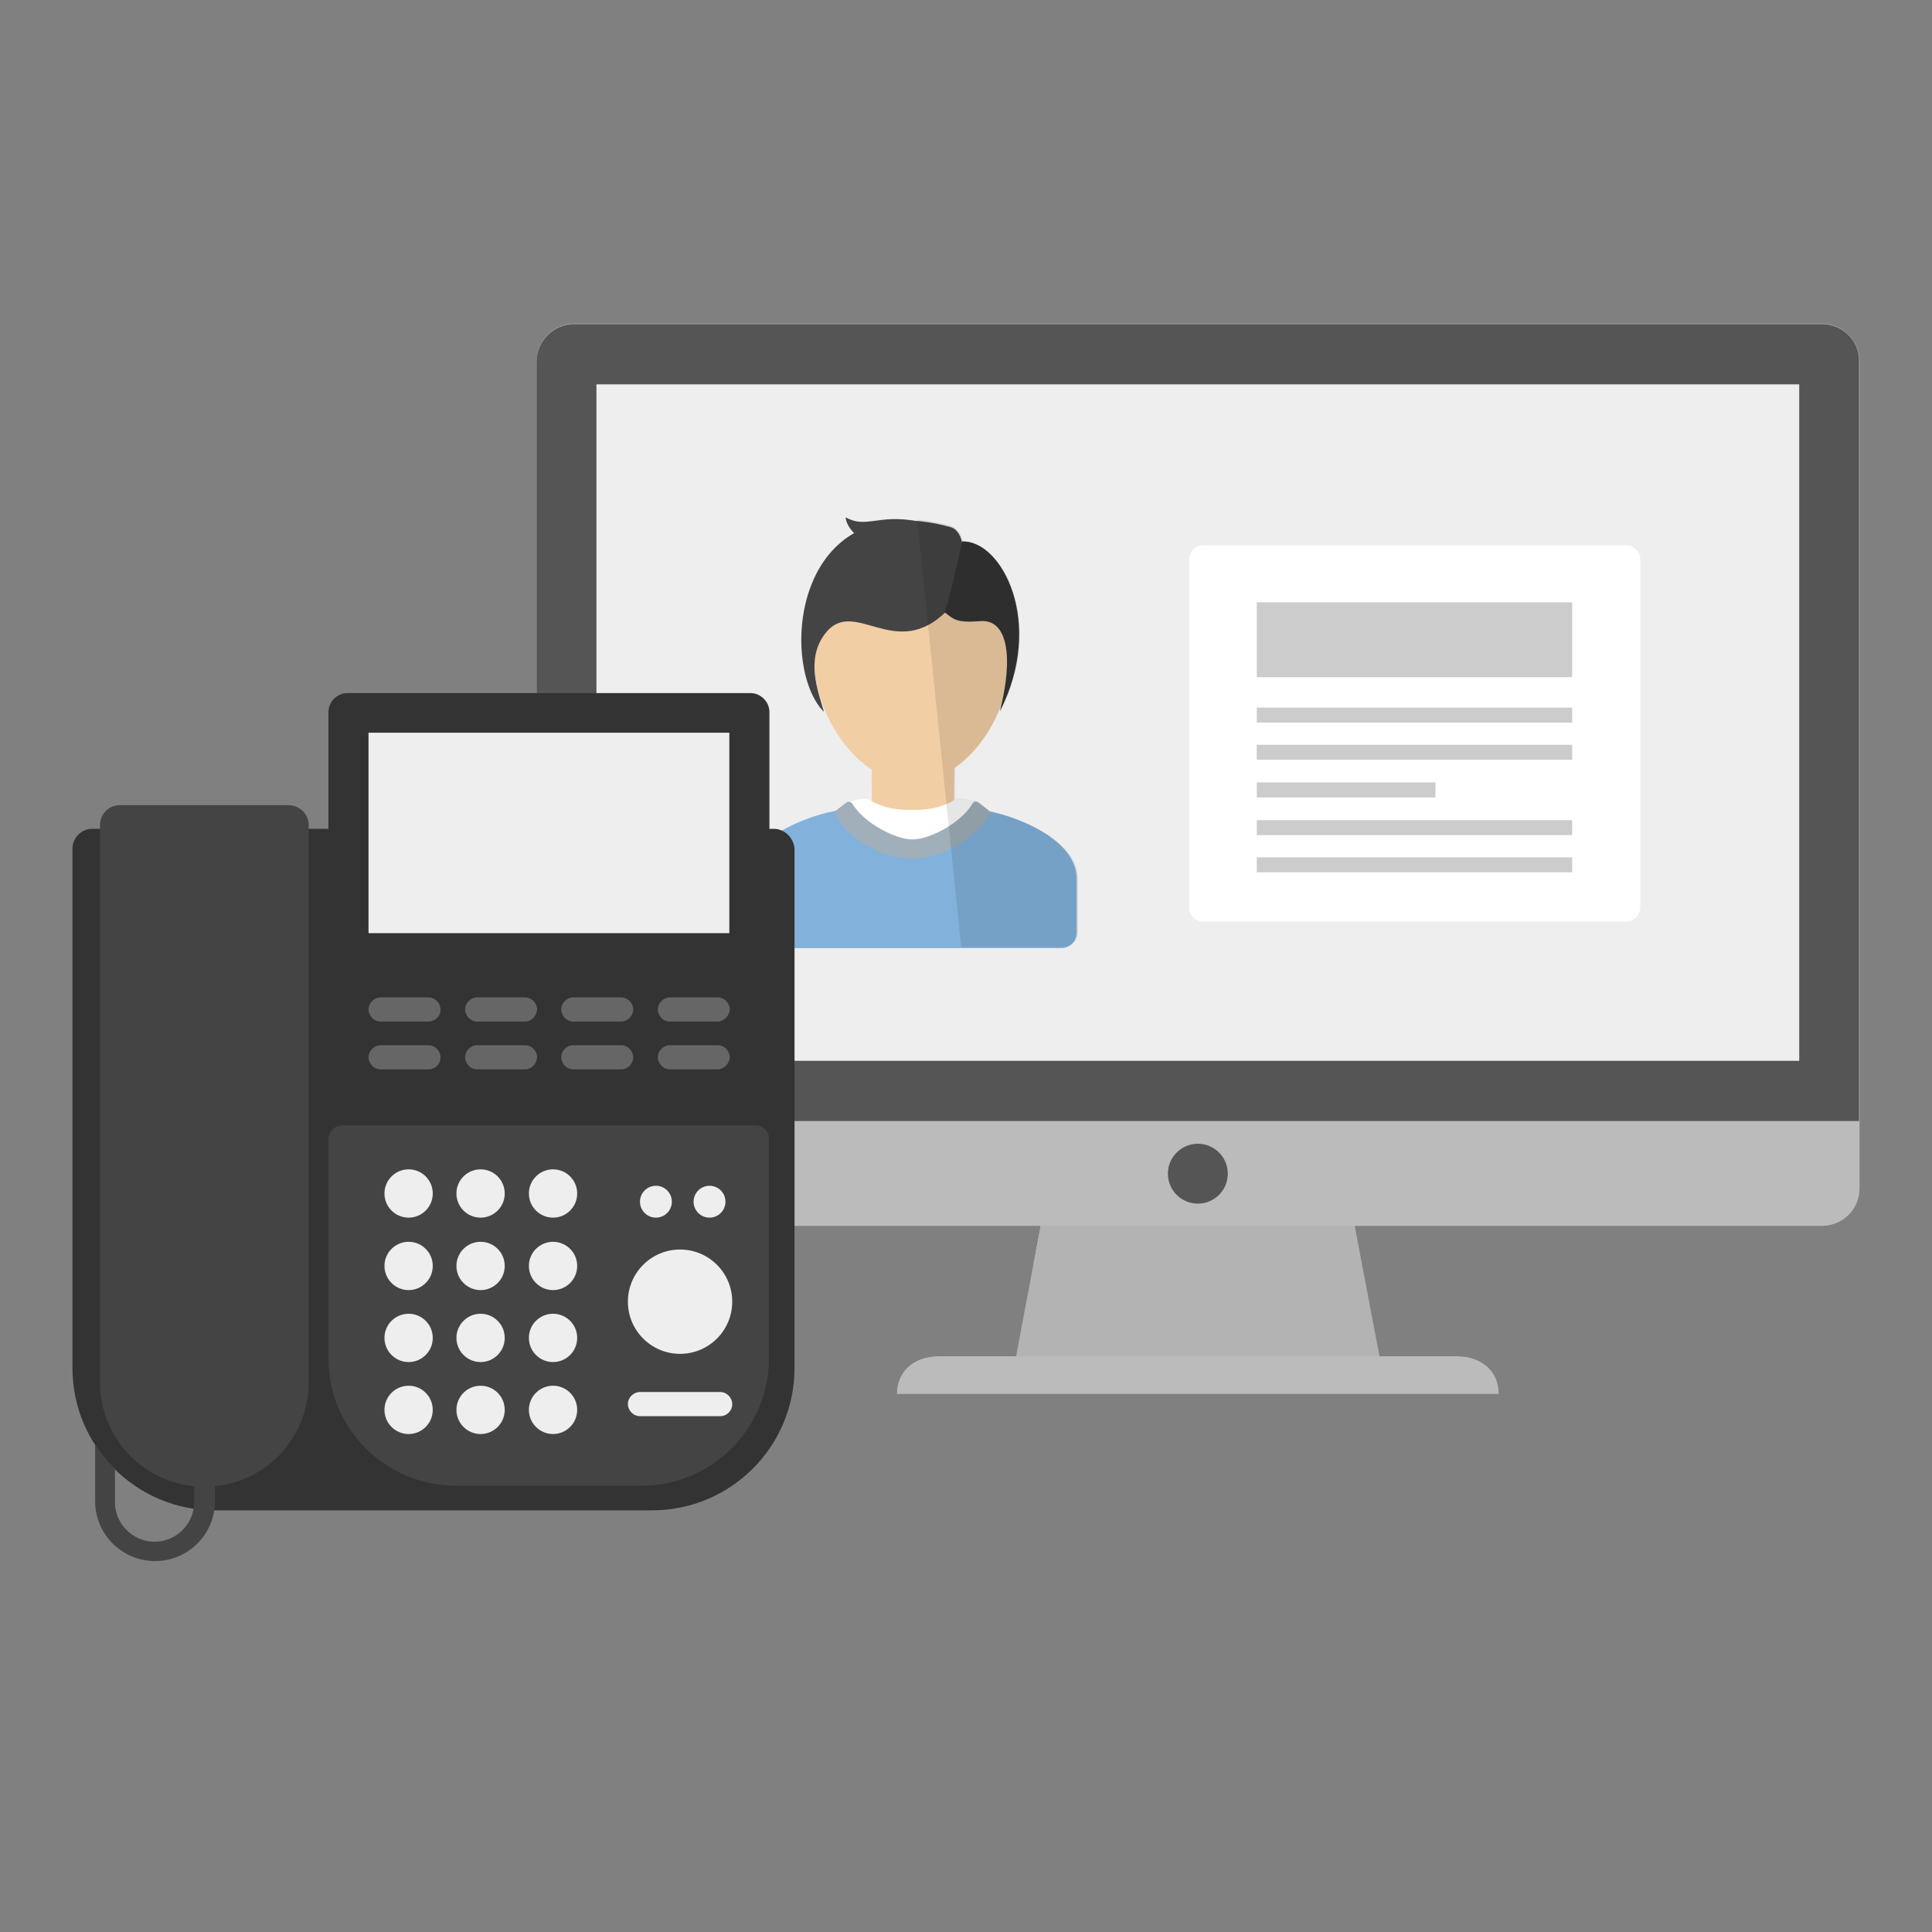
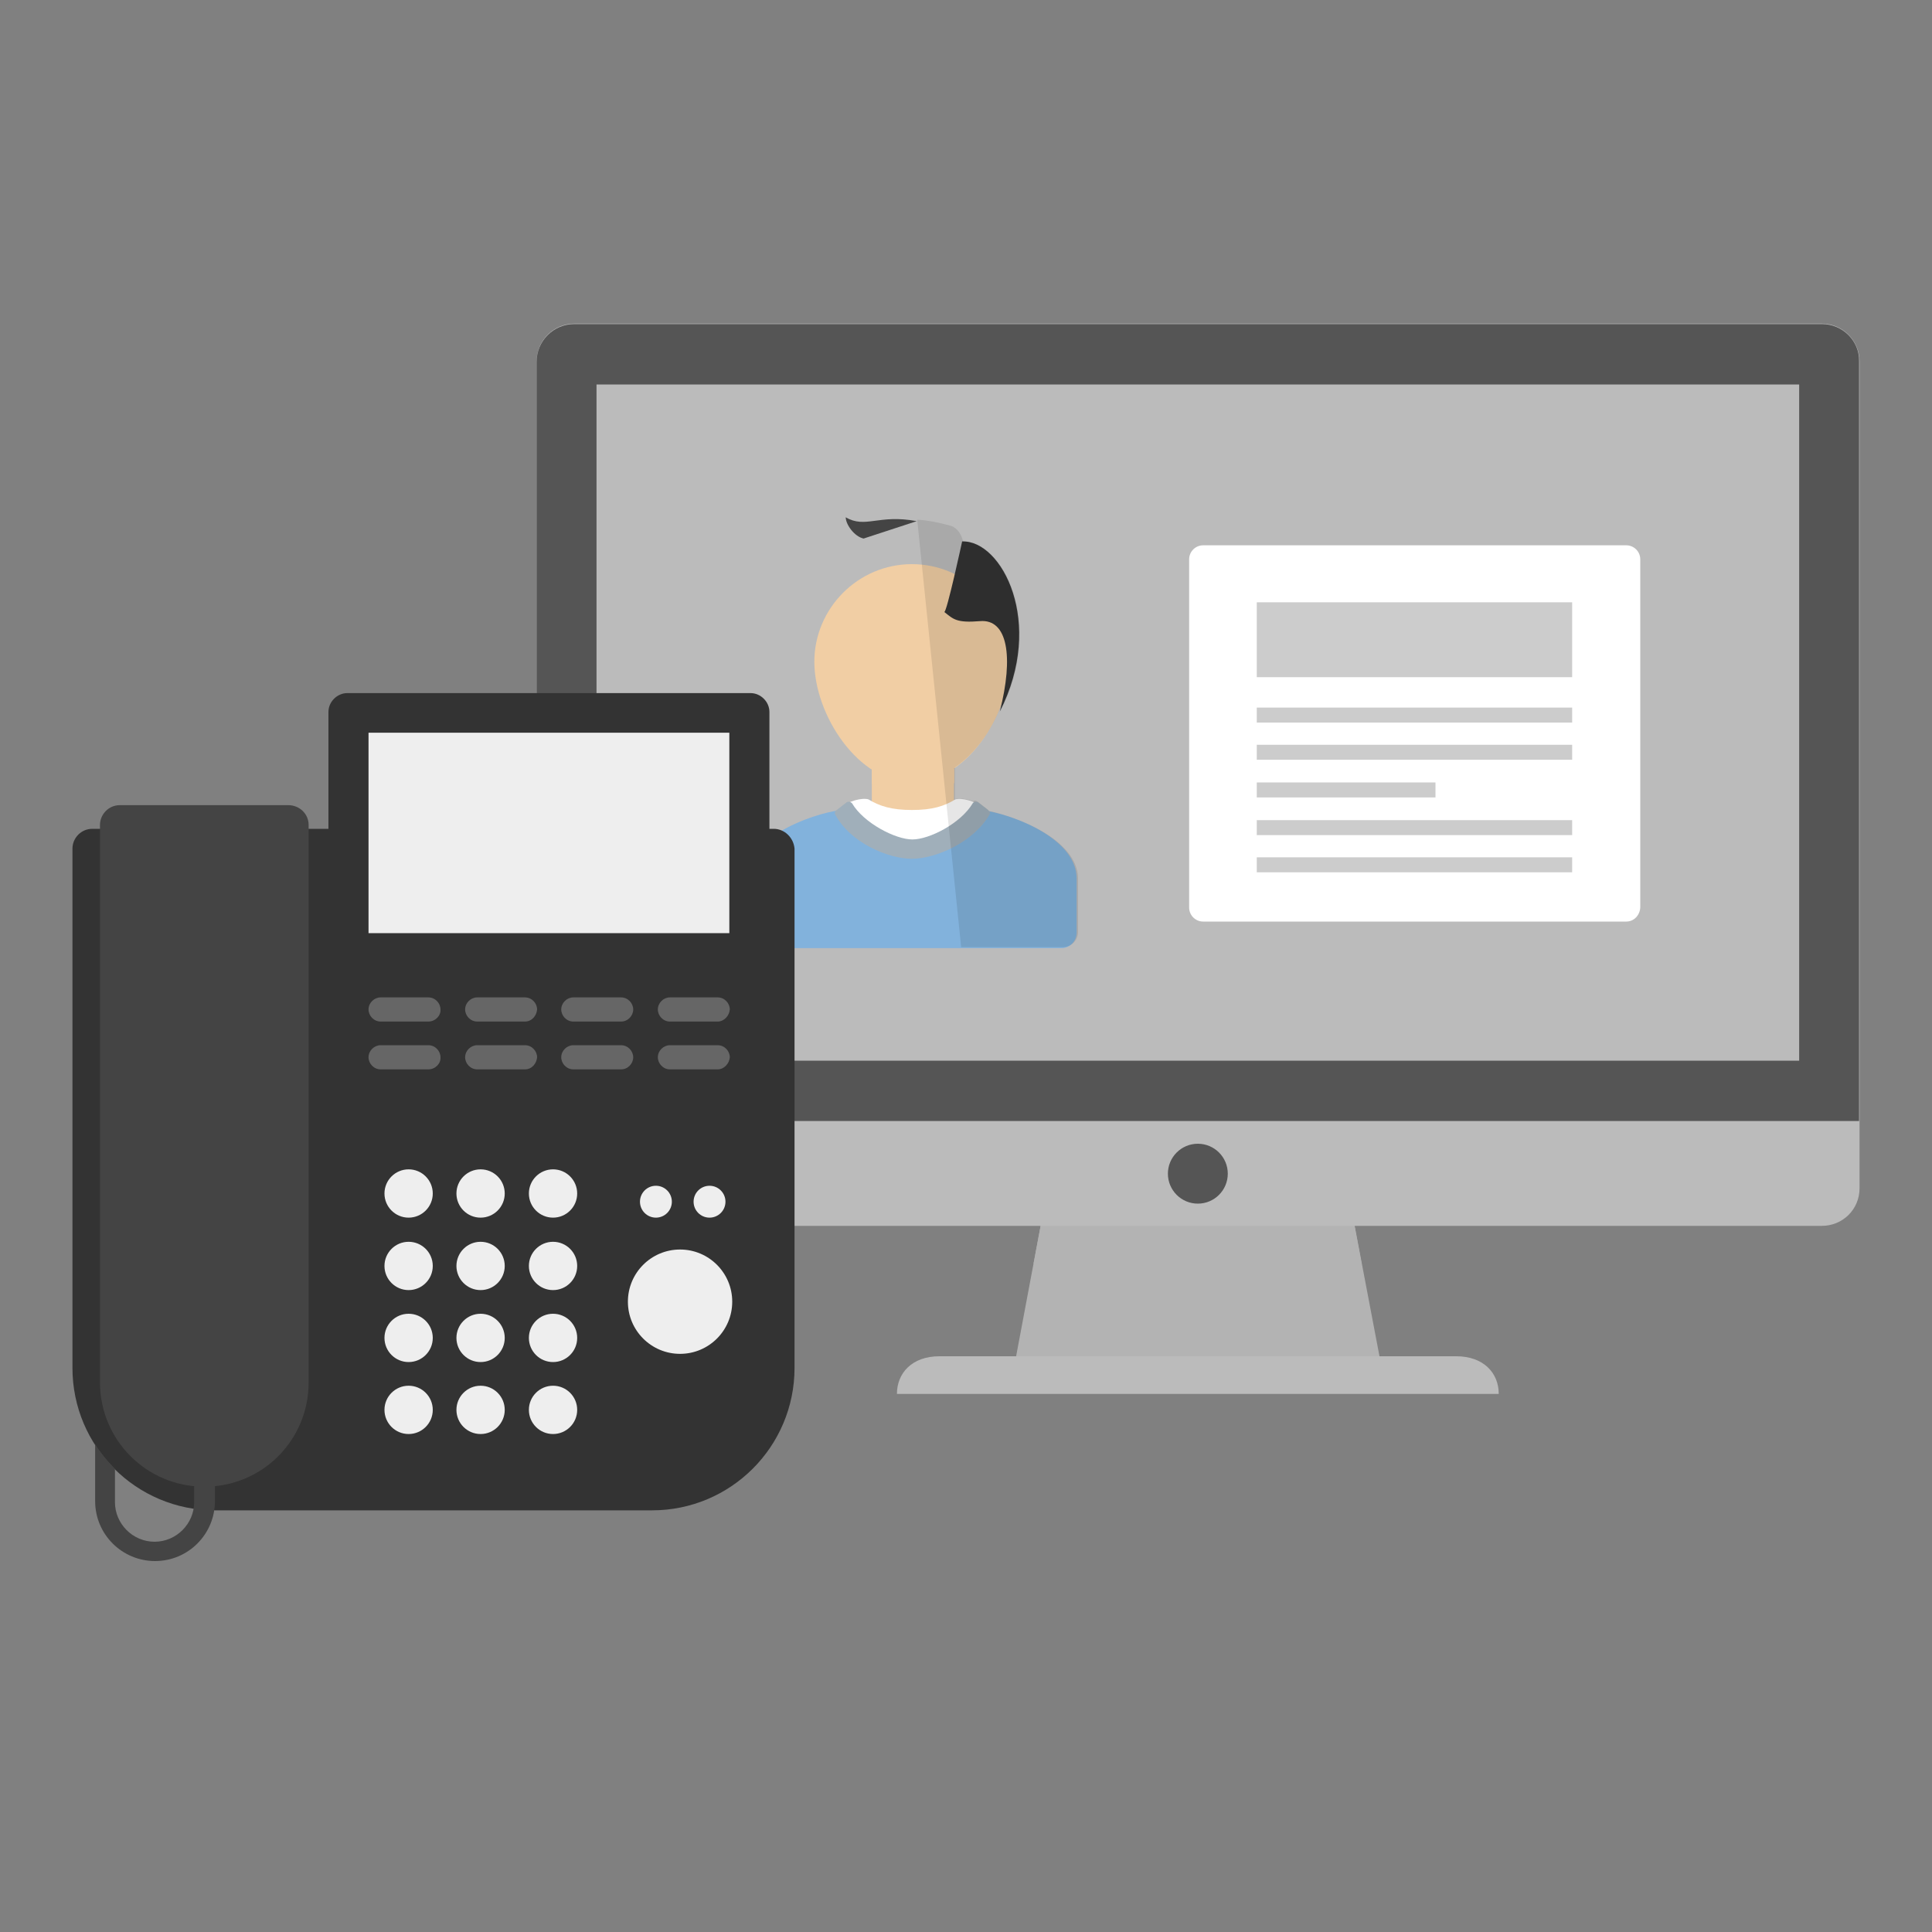
<svg xmlns="http://www.w3.org/2000/svg" version="1.1" id="レイヤー_1" x="0px" y="0px" width="400px" height="400px" viewBox="0 0 400 400" style="enable-background:new 0 0 400 400;" xml:space="preserve">
  <rect x="0" y="0" width="400" height="400" fill="#808080" stroke="none" />
  <style type="text/css">
	.st0{fill:#B3B3B3;}
	.st1{fill:#BBBBBB;}
	.st2{fill:#555555;}
	.st3{fill:#EEEEEE;}
	.st4{fill:#82B2DC;}
	.st5{fill:#F1CEA4;}
	.st6{fill:#FFFFFF;}
	.st7{fill:#A0AFBA;}
	.st8{opacity:0.8;}
	.st9{fill:#444444;}
	.st10{fill:#333333;}
	.st11{opacity:0.1;}
	.st12{fill:#CCCCCC;}
	.st13{fill:#666666;}
</style>
  <g>
    <g>
      <polygon class="st0" points="286.9,287.6 209.1,287.6 216.8,246.6 279.1,246.6   " />
      <path class="st1" d="M310.3,288.6c0-4.3-3.1-7.8-8.8-7.8h-107c-5.7,0-8.8,3.5-8.8,7.8H310.3z" />
      <g>
        <polygon class="st0" points="279.1,246.6 216.8,246.6 214,261.6 281.9,261.6    " />
      </g>
      <path class="st1" d="M377.2,253.8H118.9c-4.3,0-7.8-3.5-7.8-7.8V74.8c0-4.3,3.5-7.8,7.8-7.8h258.3c4.3,0,7.8,3.5,7.8,7.8V246    C385,250.4,381.5,253.8,377.2,253.8z" />
      <g>
        <path class="st2" d="M377.2,67.1H118.9c-4.3,0-7.8,3.5-7.8,7.8v157.2h273.8V74.8C385,70.6,381.5,67.1,377.2,67.1z M372.5,219.6     h-249v-140h249V219.6z" />
      </g>
-       <rect x="123.5" y="79.6" class="st3" width="249" height="140" />
      <g>
        <circle class="st2" cx="248" cy="243" r="6.2" />
      </g>
    </g>
    <g>
      <path class="st4" d="M202.5,167.7c4.1,0,20.4,4.9,20.4,14.2v11.2c0,1.8-1.4,3.2-3.2,3.2h-62.1c-1.8,0-3.2-1.4-3.2-3.2v-11.2    c0-9.3,16.3-14.2,20.4-14.2" />
      <path class="st5" d="M180.5,158.7v6.6v1.3v1.6c2.3,1.4,5.7,2.1,8.3,2.2l0,0c0.1,0,0.1,0,0.2,0s0.1,0,0.2,0l0,0    c2.6-0.1,6-0.8,8.3-2.2v-1.6v-1.3v-6.6H180.5z" />
      <path class="st6" d="M197.8,165.5c-2.3,1.4-4.7,2.2-9,2.2c-4.2,0-6.7-0.8-9-2.2c-1.3-0.4-4.4,0.4-5.3,1.6    c2.4,5.3,9.8,8.6,14.3,8.6c4.4,0,11.8-3.3,14.3-8.6C202.2,165.9,199,165.1,197.8,165.5z" />
      <path class="st7" d="M188.8,177.8c-4.8,0-12.7-3.2-15.9-9.2c-0.1-0.3-0.1-0.6,0.2-0.8l2.2-1.7c0.3-0.2,0.8-0.1,1.1,0.2    c2.4,4.1,9,7.5,12.5,7.5s10-3.3,12.5-7.5c0.2-0.3,0.7-0.4,1.1-0.2l2.2,1.7c0.3,0.2,0.3,0.5,0.2,0.8    C201.5,174.5,193.6,177.8,188.8,177.8z" />
      <g class="st8">
        <g>
          <g>
            <path class="st5" d="M180.5,159.2v3.1c2.3,1.3,5.7,2,8.3,2c2.9,0,6.3-0.8,8.8-2.2v-2.9L180.5,159.2L180.5,159.2z" />
          </g>
        </g>
      </g>
      <path class="st5" d="M209,137c0,11.1-9,25-20.2,25c-11.1,0-20.2-14-20.2-25s9-20.2,20.2-20.2C199.9,116.8,209,125.8,209,137z" />
-       <path class="st9" d="M196.3,126.2c-11,11.4-19.6-3.3-25.7,5.3c-3.7,5.2-1.3,11.4,0,15.9c-9.4-9.4-6.6-47.2,26.1-38.3    C201.5,110.3,199.2,123.2,196.3,126.2z" />
      <path class="st9" d="M178.8,111.5c-1.9-0.4-3.7-2.9-3.7-4.4c4.1,2.4,6.8-0.7,14.7,0.8L178.8,111.5z" />
      <path class="st10" d="M195.5,126.7c0.5,0.2,3.7-14.6,3.7-14.6c8.2-0.3,17.2,16.8,7.8,35.2c2.9-11.4,1.6-19.2-4.1-18.7    C198,129,197.4,128.2,195.5,126.7z" />
      <g class="st11">
        <path d="M204.7,167.9c0-0.1-0.1-0.2-0.2-0.3l-2.2-1.7c-0.3-0.2-0.6-0.2-0.8,0c-1.3-0.5-2.9-0.7-3.6-0.5c-0.1,0-0.1,0.1-0.2,0.1     v-0.3v-3.3v-2.9v-0.1c4.3-3,7.8-7.9,9.7-13.2c-0.1,0.5-0.2,1.1-0.3,1.6c9.4-18.3,0.4-35.4-7.7-35.2c-0.4-1.6-1.2-2.7-2.4-3.2     c-2.5-0.7-5-1.2-7.1-1.3l9.1,88.5h21c1.8,0,3.2-1.4,3.2-3.2v-11.2C222.9,173.8,210.6,169.1,204.7,167.9z" />
      </g>
    </g>
    <g>
      <path class="st6" d="M336.7,190.8h-87.6c-1.6,0-2.9-1.3-2.9-2.9v-72.1c0-1.6,1.3-2.9,2.9-2.9h87.6c1.6,0,2.9,1.3,2.9,2.9v72.1    C339.5,189.5,338.3,190.8,336.7,190.8z" />
      <rect x="260.2" y="124.7" class="st12" width="65.3" height="15.5" />
      <rect x="260.2" y="146.5" class="st12" width="65.3" height="3.1" />
      <rect x="260.2" y="154.2" class="st12" width="65.3" height="3.1" />
      <rect x="260.2" y="162" class="st12" width="37" height="3.1" />
      <rect x="260.2" y="169.8" class="st12" width="65.3" height="3.1" />
      <rect x="260.2" y="177.5" class="st12" width="65.3" height="3.1" />
    </g>
  </g>
  <g>
    <path class="st10" d="M160.2,171.6H19.1c-2.3,0-4.1,1.9-4.1,4.1v107.5c0,16.3,13.2,29.5,29.5,29.5h90.5c16.3,0,29.5-13.2,29.5-29.5   V175.7C164.3,173.4,162.4,171.6,160.2,171.6z" />
    <g>
      <path class="st9" d="M40.2,306.9v4.1c0,4.5-3.7,8.2-8.2,8.2s-8.2-3.7-8.2-8.2v-6.9c-1.6-1.6-3-3.3-4.1-5.1v11.8    c0,6.9,5.6,12.4,12.4,12.4c6.9,0,12.4-5.6,12.4-12.4v-4.1h-4.1V306.9z" />
    </g>
    <path class="st9" d="M59.7,166.7H24.8c-2.3,0-4.1,1.9-4.1,4.1v115.4c0,11.9,9.6,21.6,21.6,21.6s21.6-9.6,21.6-21.6V170.8   C63.9,168.5,62,166.7,59.7,166.7z" />
    <path class="st10" d="M155.4,209.8H71.9c-2.1,0-3.9-1.8-3.9-3.9v-58.5c0-2.1,1.8-3.9,3.9-3.9h83.5c2.1,0,3.9,1.8,3.9,3.9v58.5   C159.3,208,157.5,209.8,155.4,209.8z" />
-     <path class="st9" d="M156.5,233H70.9c-1.6,0-2.9,1.3-2.9,2.9v45.3c0,14.6,11.8,26.4,26.4,26.4h38.4c14.6,0,26.4-11.8,26.4-26.4   v-45.3C159.3,234.3,158.1,233,156.5,233z" />
    <rect x="76.3" y="151.7" class="st3" width="74.7" height="41.5" />
    <circle class="st3" cx="84.6" cy="247.1" r="5" />
    <circle class="st3" cx="84.6" cy="262.1" r="5" />
    <circle class="st3" cx="84.6" cy="277" r="5" />
    <circle class="st3" cx="84.6" cy="291.9" r="5" />
    <circle class="st3" cx="99.5" cy="247.1" r="5" />
    <circle class="st3" cx="99.5" cy="262.1" r="5" />
    <circle class="st3" cx="99.5" cy="277" r="5" />
    <circle class="st3" cx="99.5" cy="291.9" r="5" />
    <circle class="st3" cx="114.5" cy="247.1" r="5" />
    <circle class="st3" cx="114.5" cy="262.1" r="5" />
    <circle class="st3" cx="114.5" cy="277" r="5" />
    <circle class="st3" cx="114.5" cy="291.9" r="5" />
    <circle class="st3" cx="140.8" cy="269.5" r="10.8" />
    <circle class="st3" cx="135.8" cy="248.8" r="3.3" />
    <circle class="st3" cx="146.9" cy="248.8" r="3.3" />
-     <path class="st3" d="M149.1,293.2h-16.6c-1.4,0-2.5-1.2-2.5-2.5l0,0c0-1.4,1.2-2.5,2.5-2.5h16.6c1.4,0,2.5,1.2,2.5,2.5l0,0   C151.6,292.1,150.5,293.2,149.1,293.2z" />
    <path class="st13" d="M88.7,211.5h-9.9c-1.4,0-2.5-1.2-2.5-2.5l0,0c0-1.4,1.2-2.5,2.5-2.5h9.9c1.4,0,2.5,1.2,2.5,2.5l0,0   C91.3,210.3,90.1,211.5,88.7,211.5z" />
    <path class="st13" d="M108.7,211.5h-9.9c-1.4,0-2.5-1.2-2.5-2.5l0,0c0-1.4,1.2-2.5,2.5-2.5h9.9c1.4,0,2.5,1.2,2.5,2.5l0,0   C111.1,210.3,110.1,211.5,108.7,211.5z" />
    <path class="st13" d="M128.6,211.5h-9.9c-1.4,0-2.5-1.2-2.5-2.5l0,0c0-1.4,1.2-2.5,2.5-2.5h9.9c1.4,0,2.5,1.2,2.5,2.5l0,0   C131.1,210.3,130,211.5,128.6,211.5z" />
    <path class="st13" d="M148.6,211.5h-9.9c-1.4,0-2.5-1.2-2.5-2.5l0,0c0-1.4,1.2-2.5,2.5-2.5h9.9c1.4,0,2.5,1.2,2.5,2.5l0,0   C151,210.3,149.9,211.5,148.6,211.5z" />
-     <path class="st13" d="M88.7,221.4h-9.9c-1.4,0-2.5-1.2-2.5-2.5l0,0c0-1.4,1.2-2.5,2.5-2.5h9.9c1.4,0,2.5,1.2,2.5,2.5l0,0   C91.3,220.2,90.1,221.4,88.7,221.4z" />
+     <path class="st13" d="M88.7,221.4h-9.9c-1.4,0-2.5-1.2-2.5-2.5l0,0c0-1.4,1.2-2.5,2.5-2.5h9.9c1.4,0,2.5,1.2,2.5,2.5l0,0   C91.3,220.2,90.1,221.4,88.7,221.4" />
    <path class="st13" d="M108.7,221.4h-9.9c-1.4,0-2.5-1.2-2.5-2.5l0,0c0-1.4,1.2-2.5,2.5-2.5h9.9c1.4,0,2.5,1.2,2.5,2.5l0,0   C111.1,220.2,110.1,221.4,108.7,221.4z" />
    <path class="st13" d="M128.6,221.4h-9.9c-1.4,0-2.5-1.2-2.5-2.5l0,0c0-1.4,1.2-2.5,2.5-2.5h9.9c1.4,0,2.5,1.2,2.5,2.5l0,0   C131.1,220.2,130,221.4,128.6,221.4z" />
    <path class="st13" d="M148.6,221.4h-9.9c-1.4,0-2.5-1.2-2.5-2.5l0,0c0-1.4,1.2-2.5,2.5-2.5h9.9c1.4,0,2.5,1.2,2.5,2.5l0,0   C151,220.2,149.9,221.4,148.6,221.4z" />
  </g>
</svg>